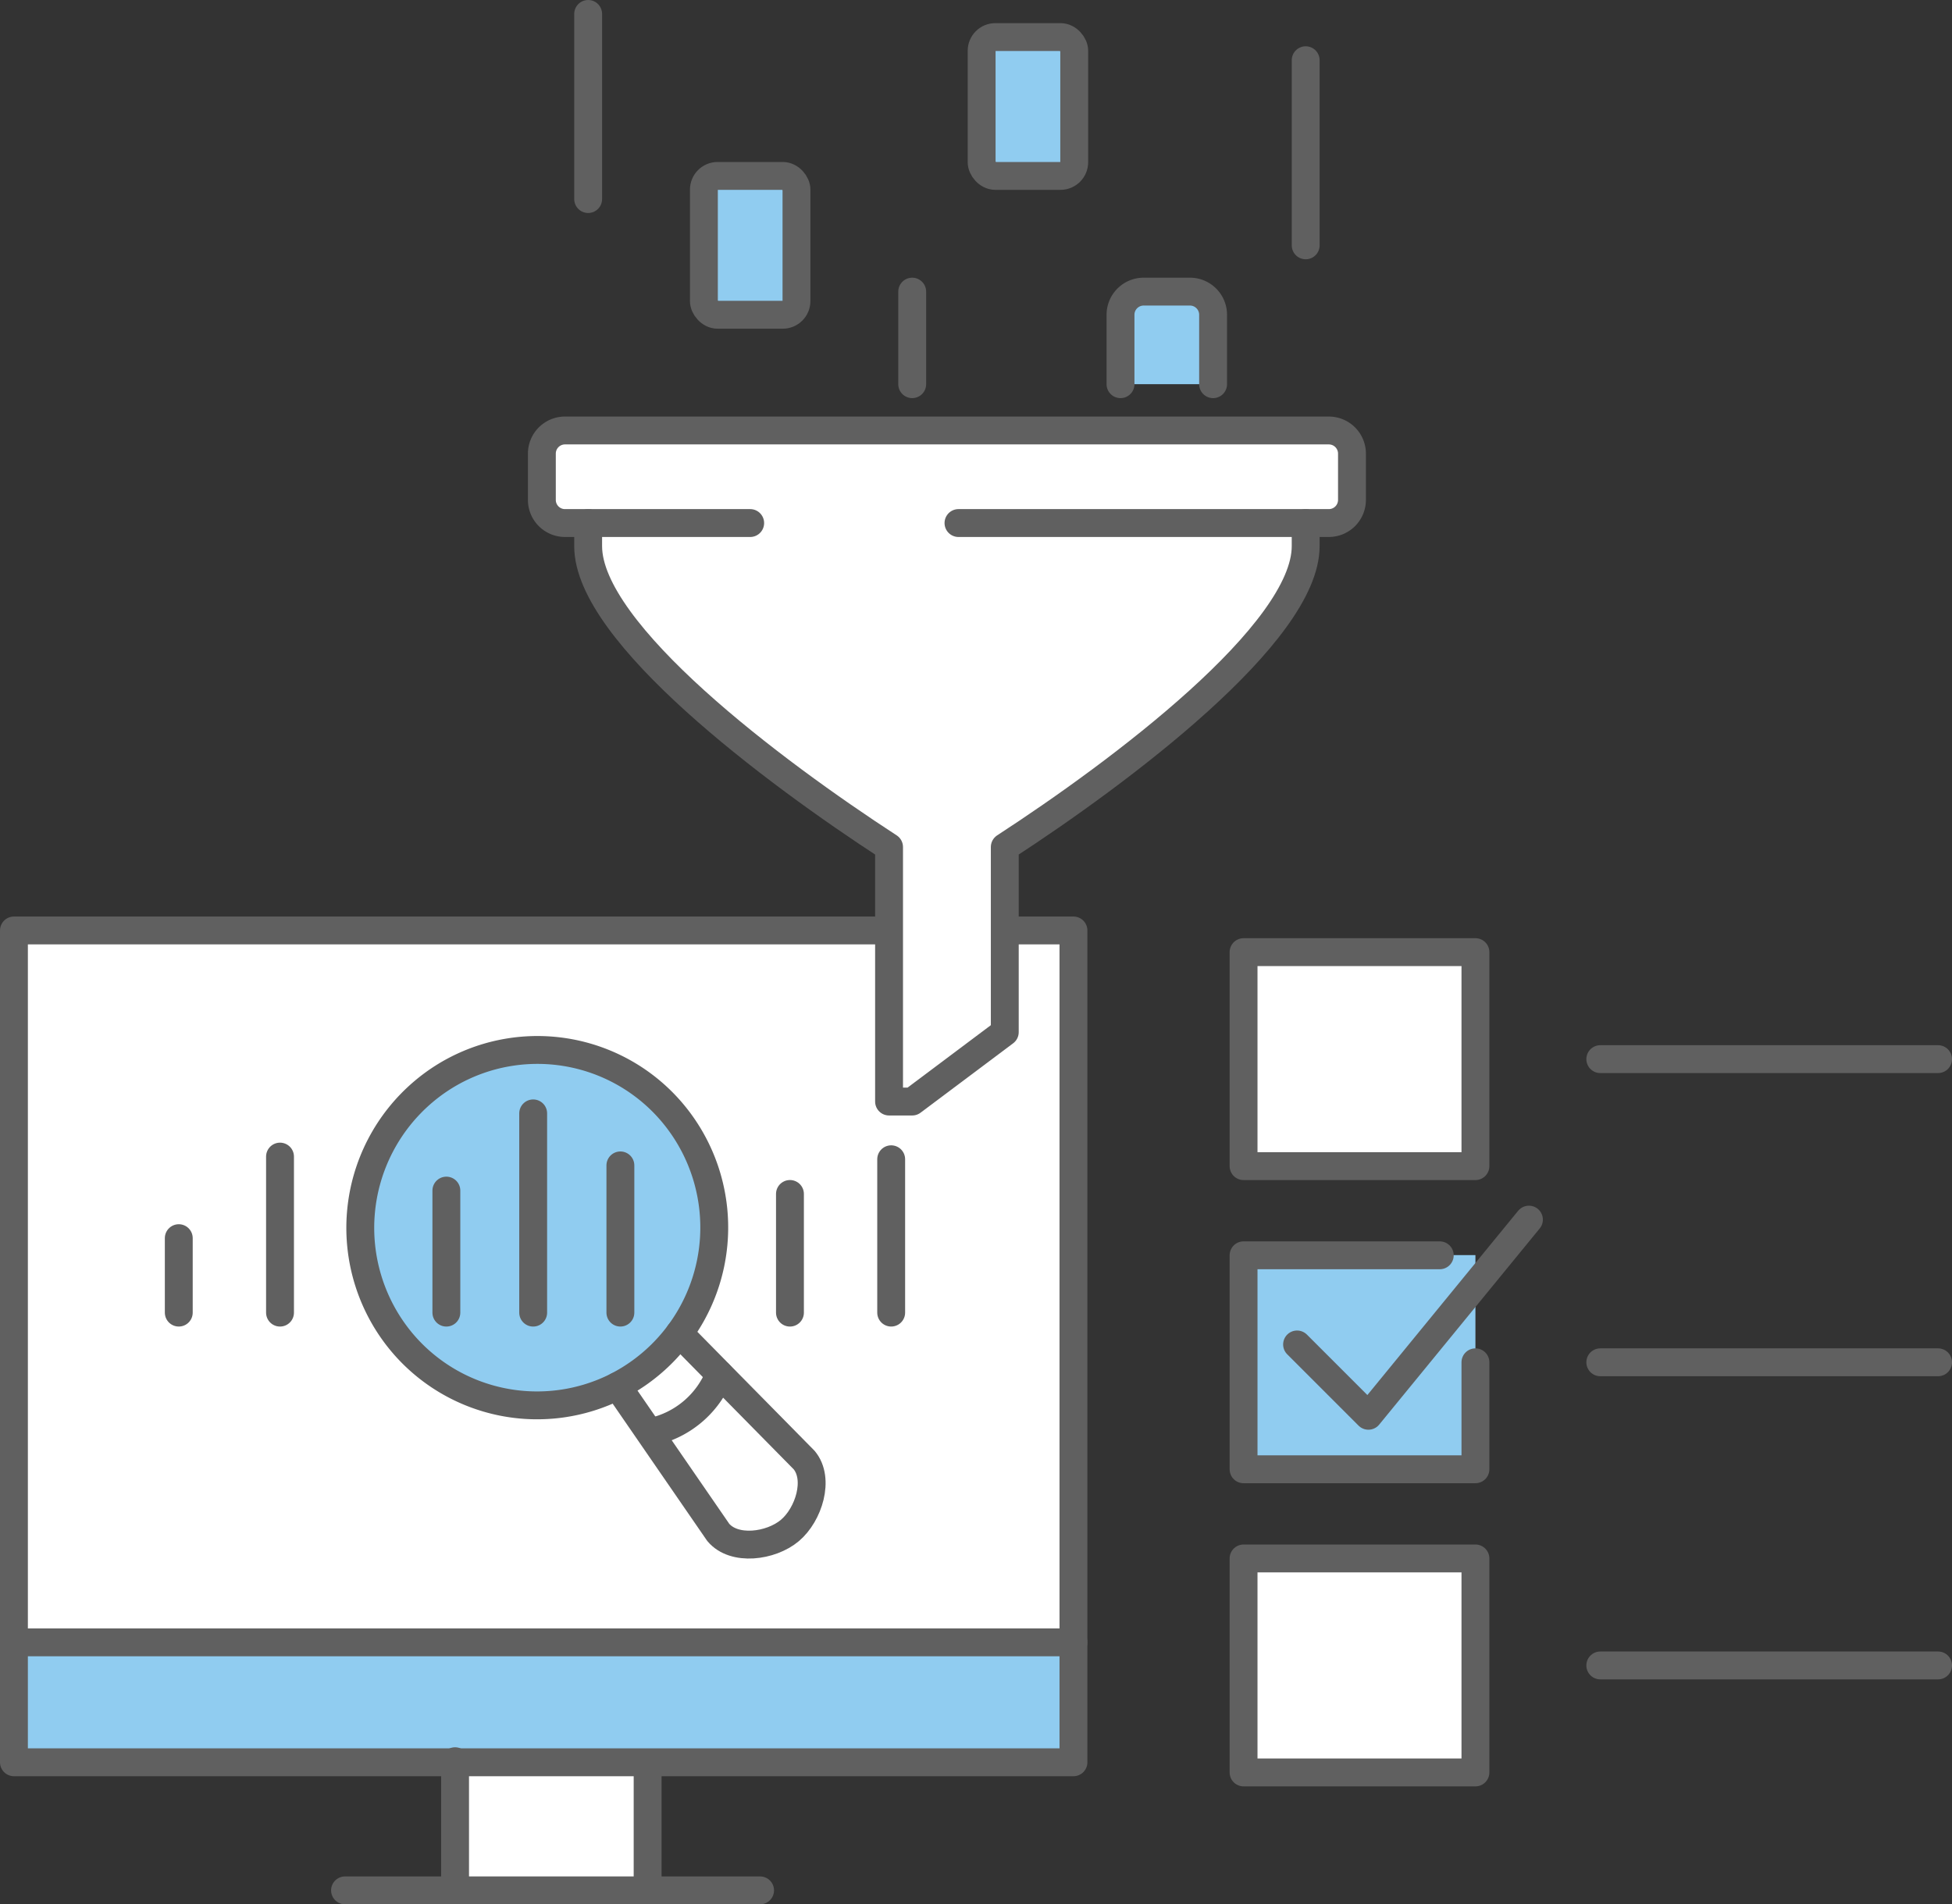
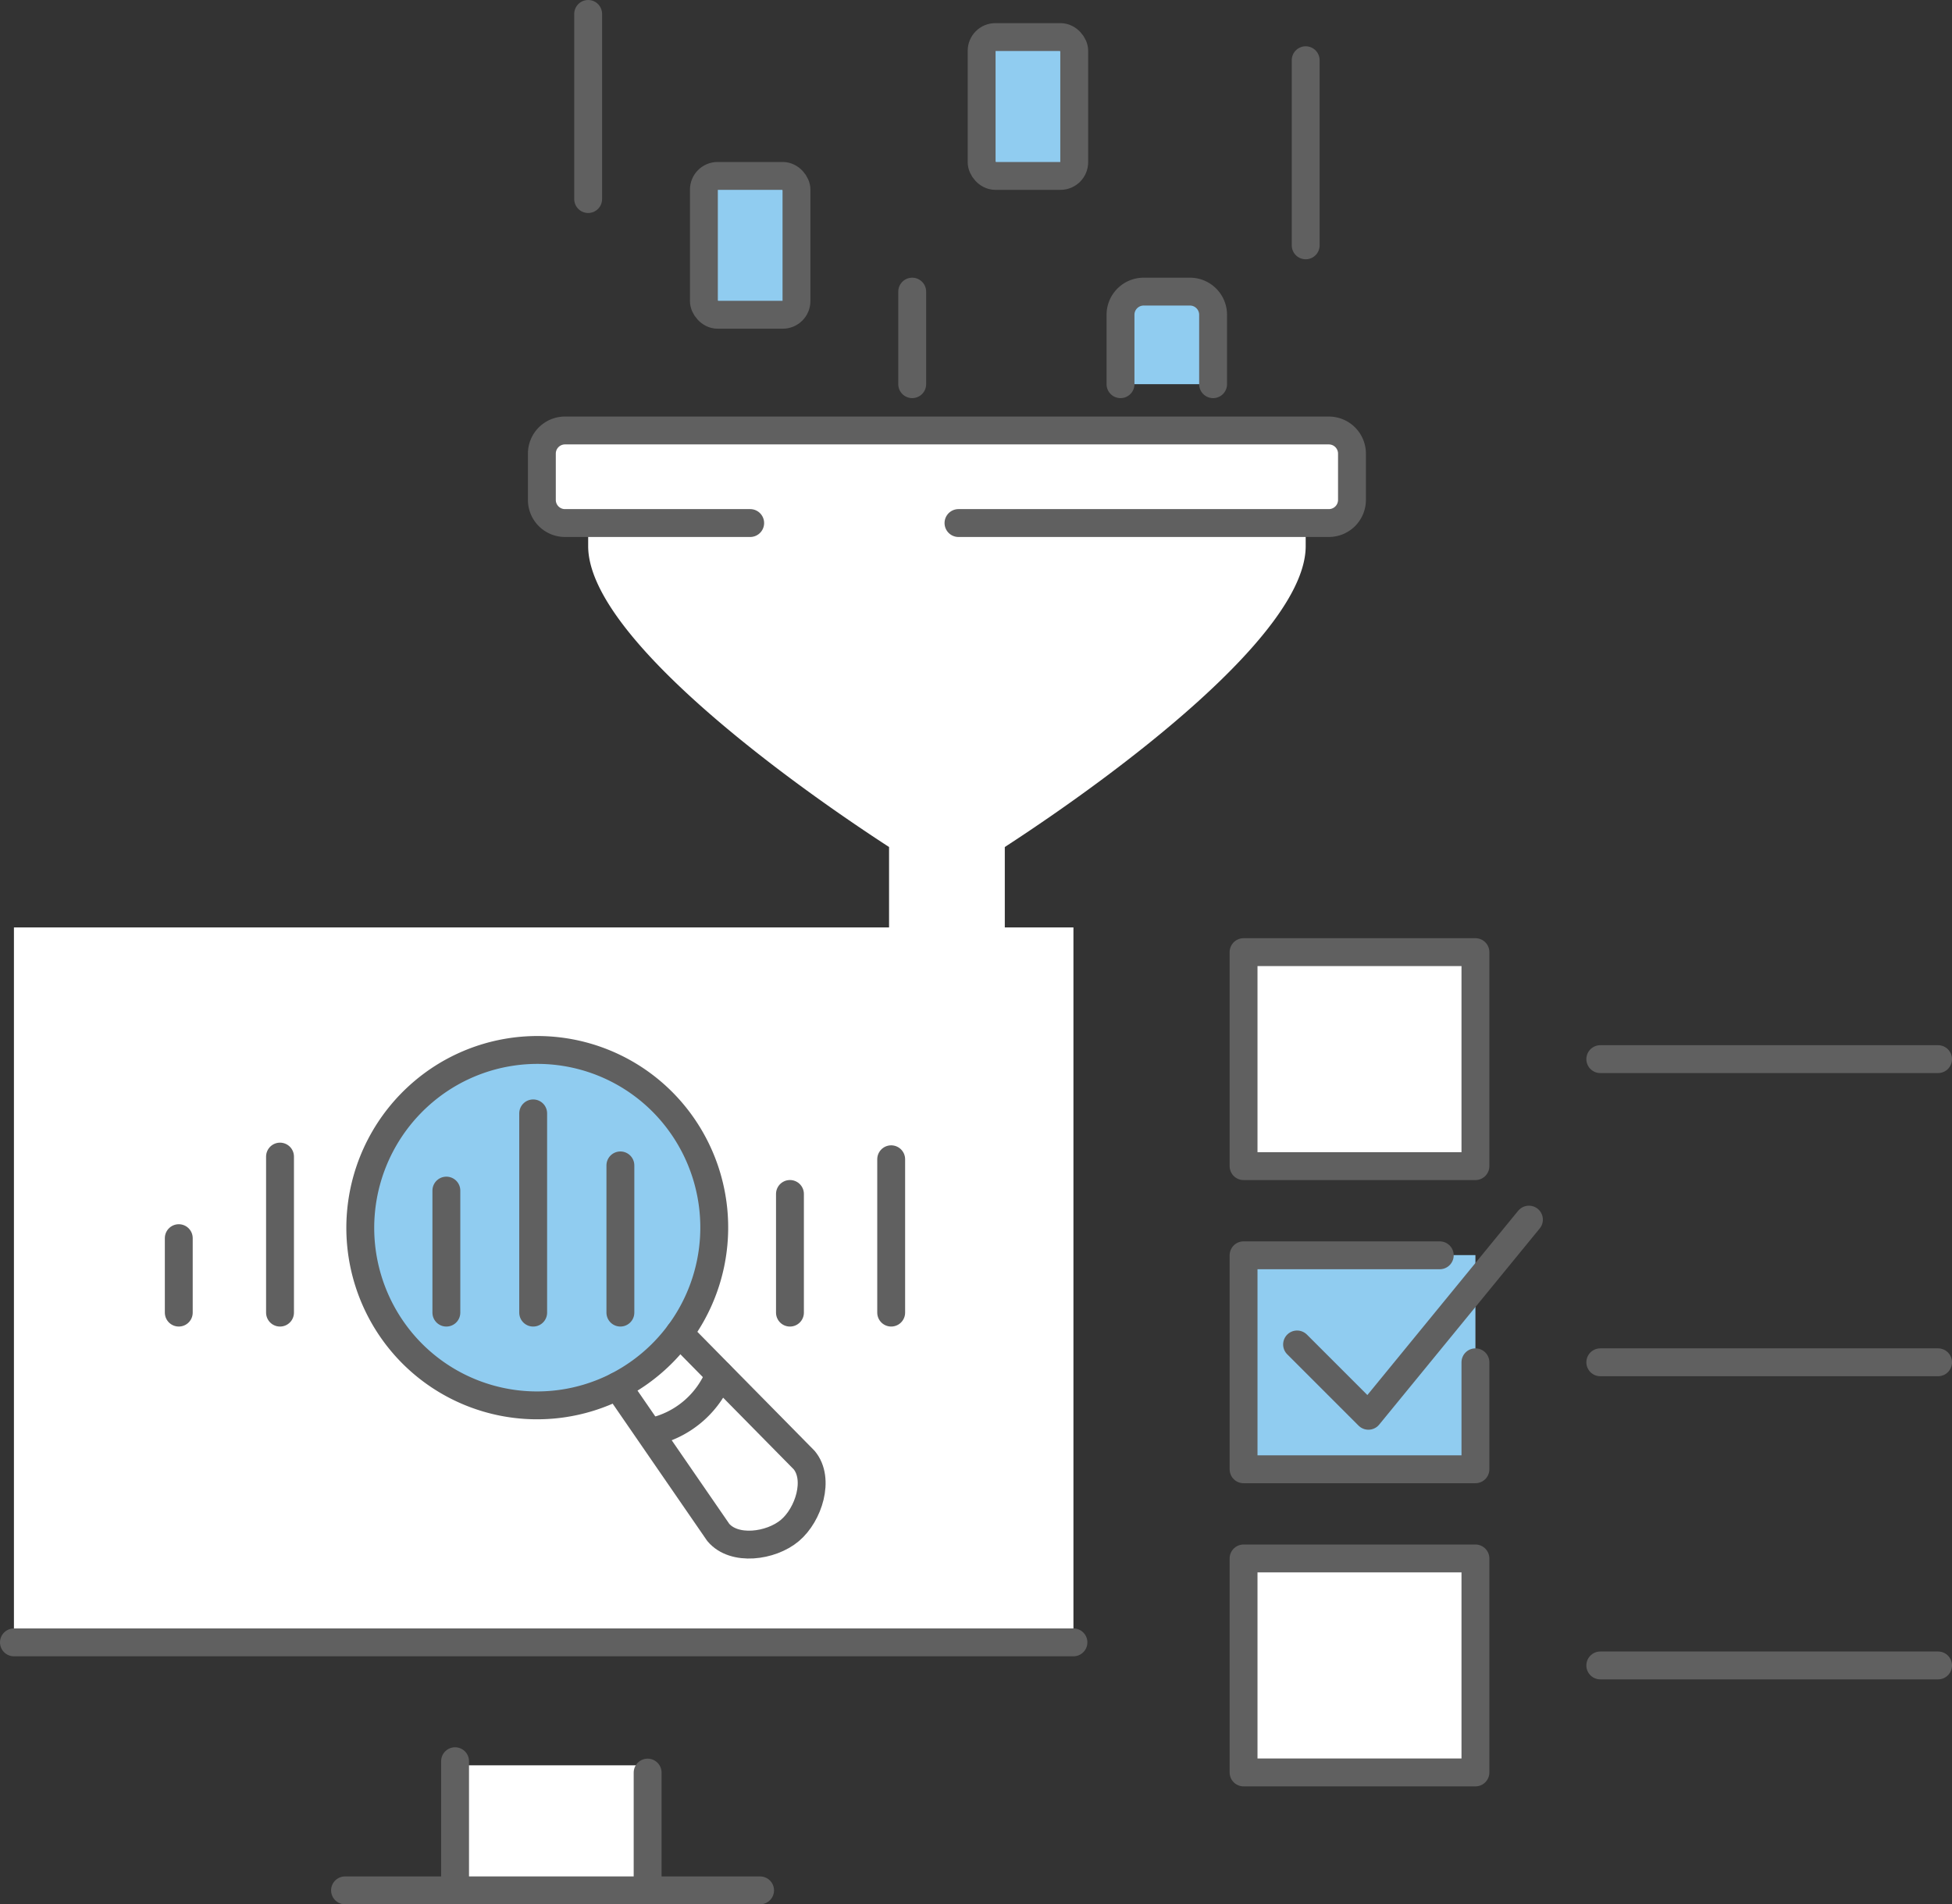
<svg xmlns="http://www.w3.org/2000/svg" height="138.991" viewBox="0 0 142.445 138.991" width="142.445">
  <rect x="0" y="0" width="142.445" height="138.991" fill="#333333" stroke="none" />
  <clipPath id="a">
    <path d="m0 0h142.445v138.991h-142.445z" />
  </clipPath>
  <path d="m33.208 119.314h-32.191v-51.623h77.316v51.623z" fill="#fff" />
  <g clip-path="url(#a)">
    <path d="m49.108 81.271a13.009 13.009 0 0 1 -4.054 19.894 12.878 12.878 0 0 1 -15.754-3.225 13.012 13.012 0 0 1 1.617-18.272 12.874 12.874 0 0 1 18.192 1.6" fill="#90ccf0" />
-     <path d="m33.208 128.626h-32.191v-8.753h77.316v8.753z" fill="#90ccf0" />
+     <path d="m33.208 128.626h-32.191v-8.753v8.753z" fill="#90ccf0" />
    <path d="m65.465 137.6h-32.191v-8.753h14.3v8.753z" fill="#fff" />
    <g fill="none" stroke="#606060" stroke-linecap="round" stroke-linejoin="round" stroke-width="2.034">
      <path d="m0 0h77.317" transform="translate(1.017 119.873)" />
      <path d="m45.053 101.165a12.878 12.878 0 0 1 -15.753-3.224 13.014 13.014 0 0 1 1.618-18.273 12.873 12.873 0 0 1 18.191 1.6 13.006 13.006 0 0 1 -4.054 19.894z" />
      <path d="m49.577 97.323 2.932 2.978 6.172 6.265c1.155 1.384.337 3.984-1.044 5.144s-4.071 1.516-5.226.132l-5-7.26-2.353-3.417" />
      <path d="m47.5 104.517a6.868 6.868 0 0 0 5-4.206" />
      <path d="m0 0v11.193" transform="translate(65.033 84.612)" />
      <path d="m0 0v8.661" transform="translate(57.646 87.145)" />
      <path d="m0 0v10.745" transform="translate(45.272 85.06)" />
      <path d="m0 0v14.543" transform="translate(38.908 81.263)" />
      <path d="m0 0v8.907" transform="translate(32.573 86.899)" />
      <path d="m0 0v11.389" transform="translate(20.434 84.417)" />
      <path d="m0 0v5.434" transform="translate(13.046 90.371)" />
-       <path d="m78.334 119.873v8.753h-77.317v-60.713h77.317z" />
      <path d="m25.178 137.974h30.288" />
      <path d="m0 8.596v-8.596" transform="translate(47.26 129.378)" />
      <path d="m33.208 137.974v-9.427" />
    </g>
    <path d="m96.97 31.419h-55.738a1.689 1.689 0 0 0 -1.689 1.689v3.378a1.689 1.689 0 0 0 1.689 1.689h1.689v1.689c0 6.334 13.512 16.468 21.957 21.958v18.578h1.689l6.757-5.067v-13.511c8.445-5.49 21.957-15.624 21.957-21.958v-1.689h1.689a1.689 1.689 0 0 0 1.689-1.689v-3.378a1.689 1.689 0 0 0 -1.689-1.689" fill="#fff" />
-     <path d="m95.28 38.176v1.689c0 6.334-13.512 16.468-21.957 21.958v13.512l-6.756 5.065h-1.689v-18.577c-8.445-5.49-21.958-15.623-21.958-21.958v-1.689" fill="none" stroke="#606060" stroke-linecap="round" stroke-linejoin="round" stroke-width="2.034" />
    <path d="m54.743 38.176h-13.512a1.689 1.689 0 0 1 -1.689-1.689v-3.378a1.689 1.689 0 0 1 1.689-1.689h55.738a1.69 1.69 0 0 1 1.69 1.689v3.378a1.69 1.69 0 0 1 -1.69 1.689h-27.024" fill="none" stroke="#606060" stroke-linecap="round" stroke-linejoin="round" stroke-width="2.034" />
    <path d="m81.768 28.041v-5.067a1.689 1.689 0 0 1 1.689-1.689h3.378a1.689 1.689 0 0 1 1.689 1.689v5.067" fill="#90ccf0" />
    <path d="m81.768 28.041v-5.067a1.689 1.689 0 0 1 1.689-1.689h3.378a1.689 1.689 0 0 1 1.689 1.689v5.067" fill="none" stroke="#606060" stroke-linecap="round" stroke-linejoin="round" stroke-width="2.034" />
    <path d="m0 0v6.756" fill="none" stroke="#606060" stroke-linecap="round" stroke-linejoin="round" stroke-width="2.034" transform="translate(66.567 21.285)" />
    <path d="m57.122 22.974h-4.756a1 1 0 0 1 -1-1v-8.134a1 1 0 0 1 1-1h4.756a1 1 0 0 1 1 1v8.134a1 1 0 0 1 -1 1" fill="#90ccf0" />
    <rect fill="none" height="10.134" rx="1" stroke="#606060" stroke-linecap="round" stroke-linejoin="round" stroke-width="2.034" transform="translate(51.366 12.84)" width="6.756" />
    <path d="m77.39 12.84h-4.756a1 1 0 0 1 -1-1v-8.134a1 1 0 0 1 1-1h4.756a1 1 0 0 1 1 1v8.134a1 1 0 0 1 -1 1" fill="#90ccf0" />
    <rect fill="none" height="10.134" rx="1" stroke="#606060" stroke-linecap="round" stroke-linejoin="round" stroke-width="2.034" transform="translate(71.634 2.706)" width="6.756" />
    <path d="m0 0v13.512" fill="none" stroke="#606060" stroke-linecap="round" stroke-linejoin="round" stroke-width="2.034" transform="translate(42.92 1.017)" />
    <path d="m0 0v13.512" fill="none" stroke="#606060" stroke-linecap="round" stroke-linejoin="round" stroke-width="2.034" transform="translate(95.281 4.395)" />
    <path d="m0 0h16.92v15.619h-16.92z" fill="#fff" transform="translate(90.748 69.494)" />
    <path d="m0 0h16.92v15.619h-16.92z" fill="none" stroke="#606060" stroke-linecap="round" stroke-linejoin="round" stroke-width="2.034" transform="translate(90.748 69.494)" />
    <path d="m0 0h16.92v15.619h-16.92z" fill="#90ccf0" transform="translate(90.748 91.608)" />
    <path d="m107.668 99.431v7.809h-16.92v-15.618h14.317" fill="none" stroke="#606060" stroke-linecap="round" stroke-linejoin="round" stroke-width="2.034" />
    <path d="m0 0h16.92v15.619h-16.92z" fill="#fff" transform="translate(90.748 113.748)" />
    <g fill="none" stroke="#606060" stroke-linecap="round" stroke-linejoin="round" stroke-width="2.034">
      <path d="m0 0h16.92v15.619h-16.92z" transform="translate(90.748 113.748)" />
      <path d="m94.652 98.129 5.206 5.206 11.714-14.317" />
      <path d="m0 0h24.649" transform="translate(116.779 77.304)" />
      <path d="m0 0h24.649" transform="translate(116.779 99.431)" />
      <path d="m0 0h24.649" transform="translate(116.779 121.557)" />
    </g>
  </g>
</svg>